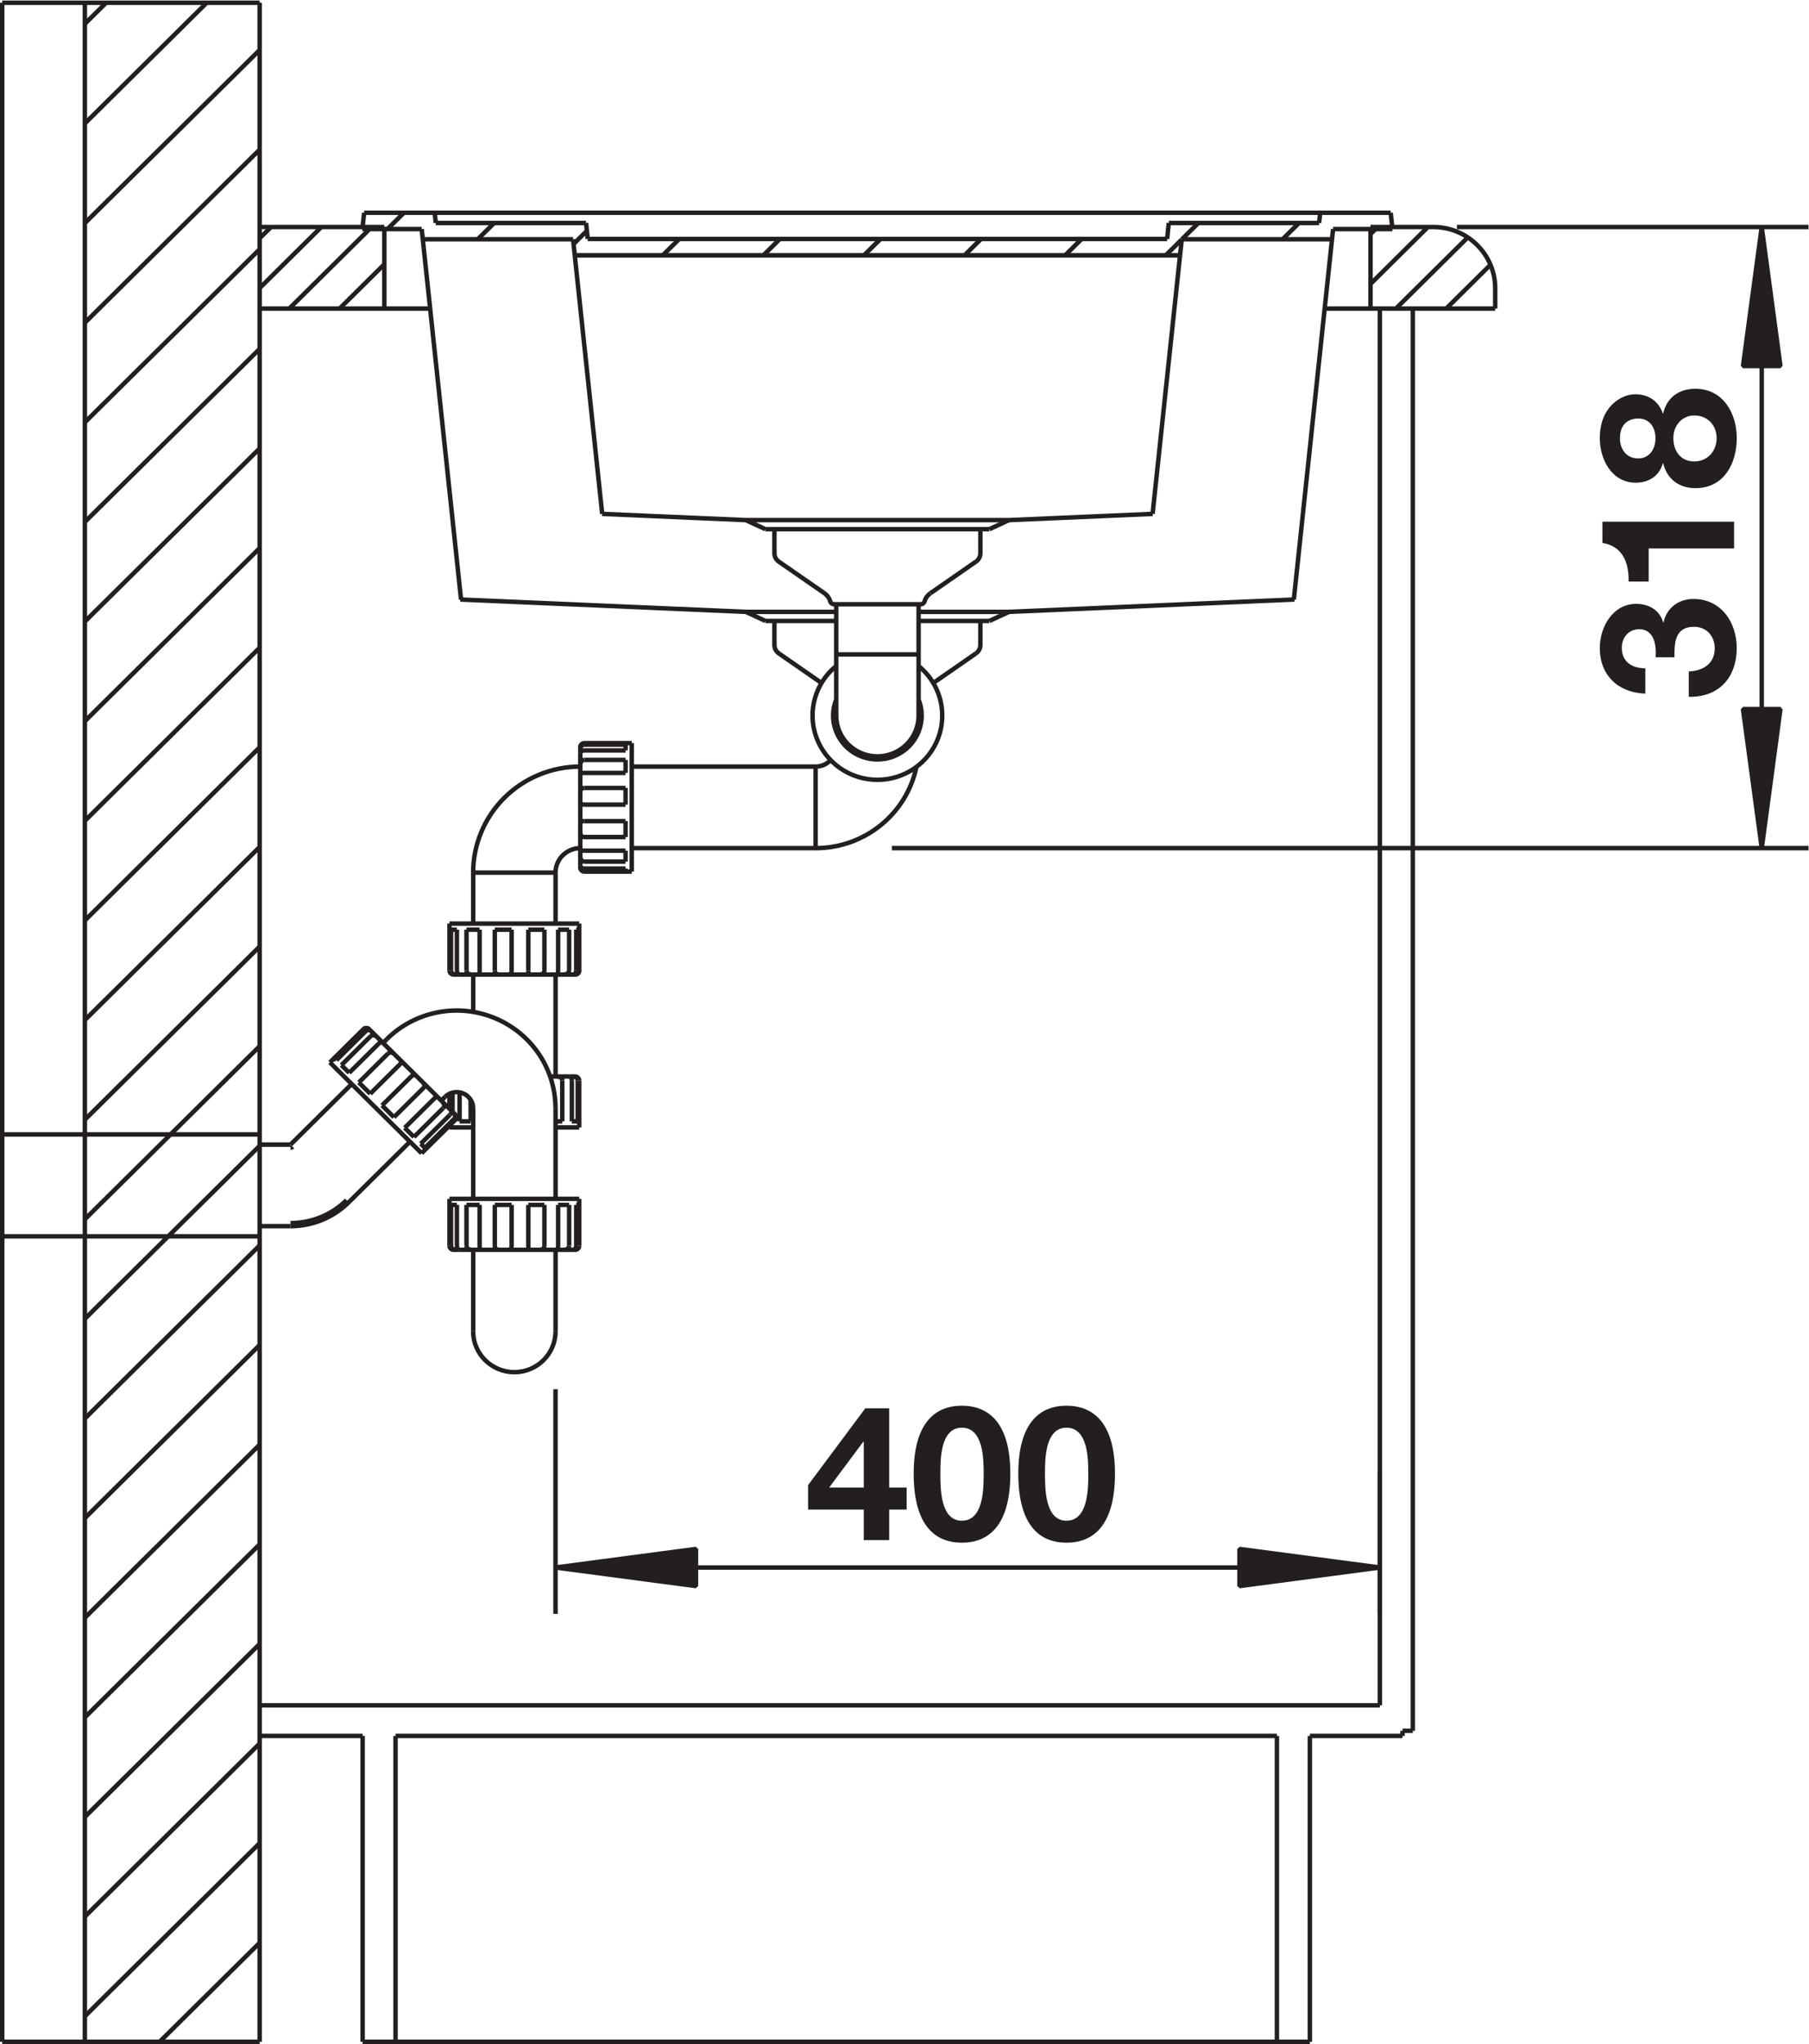
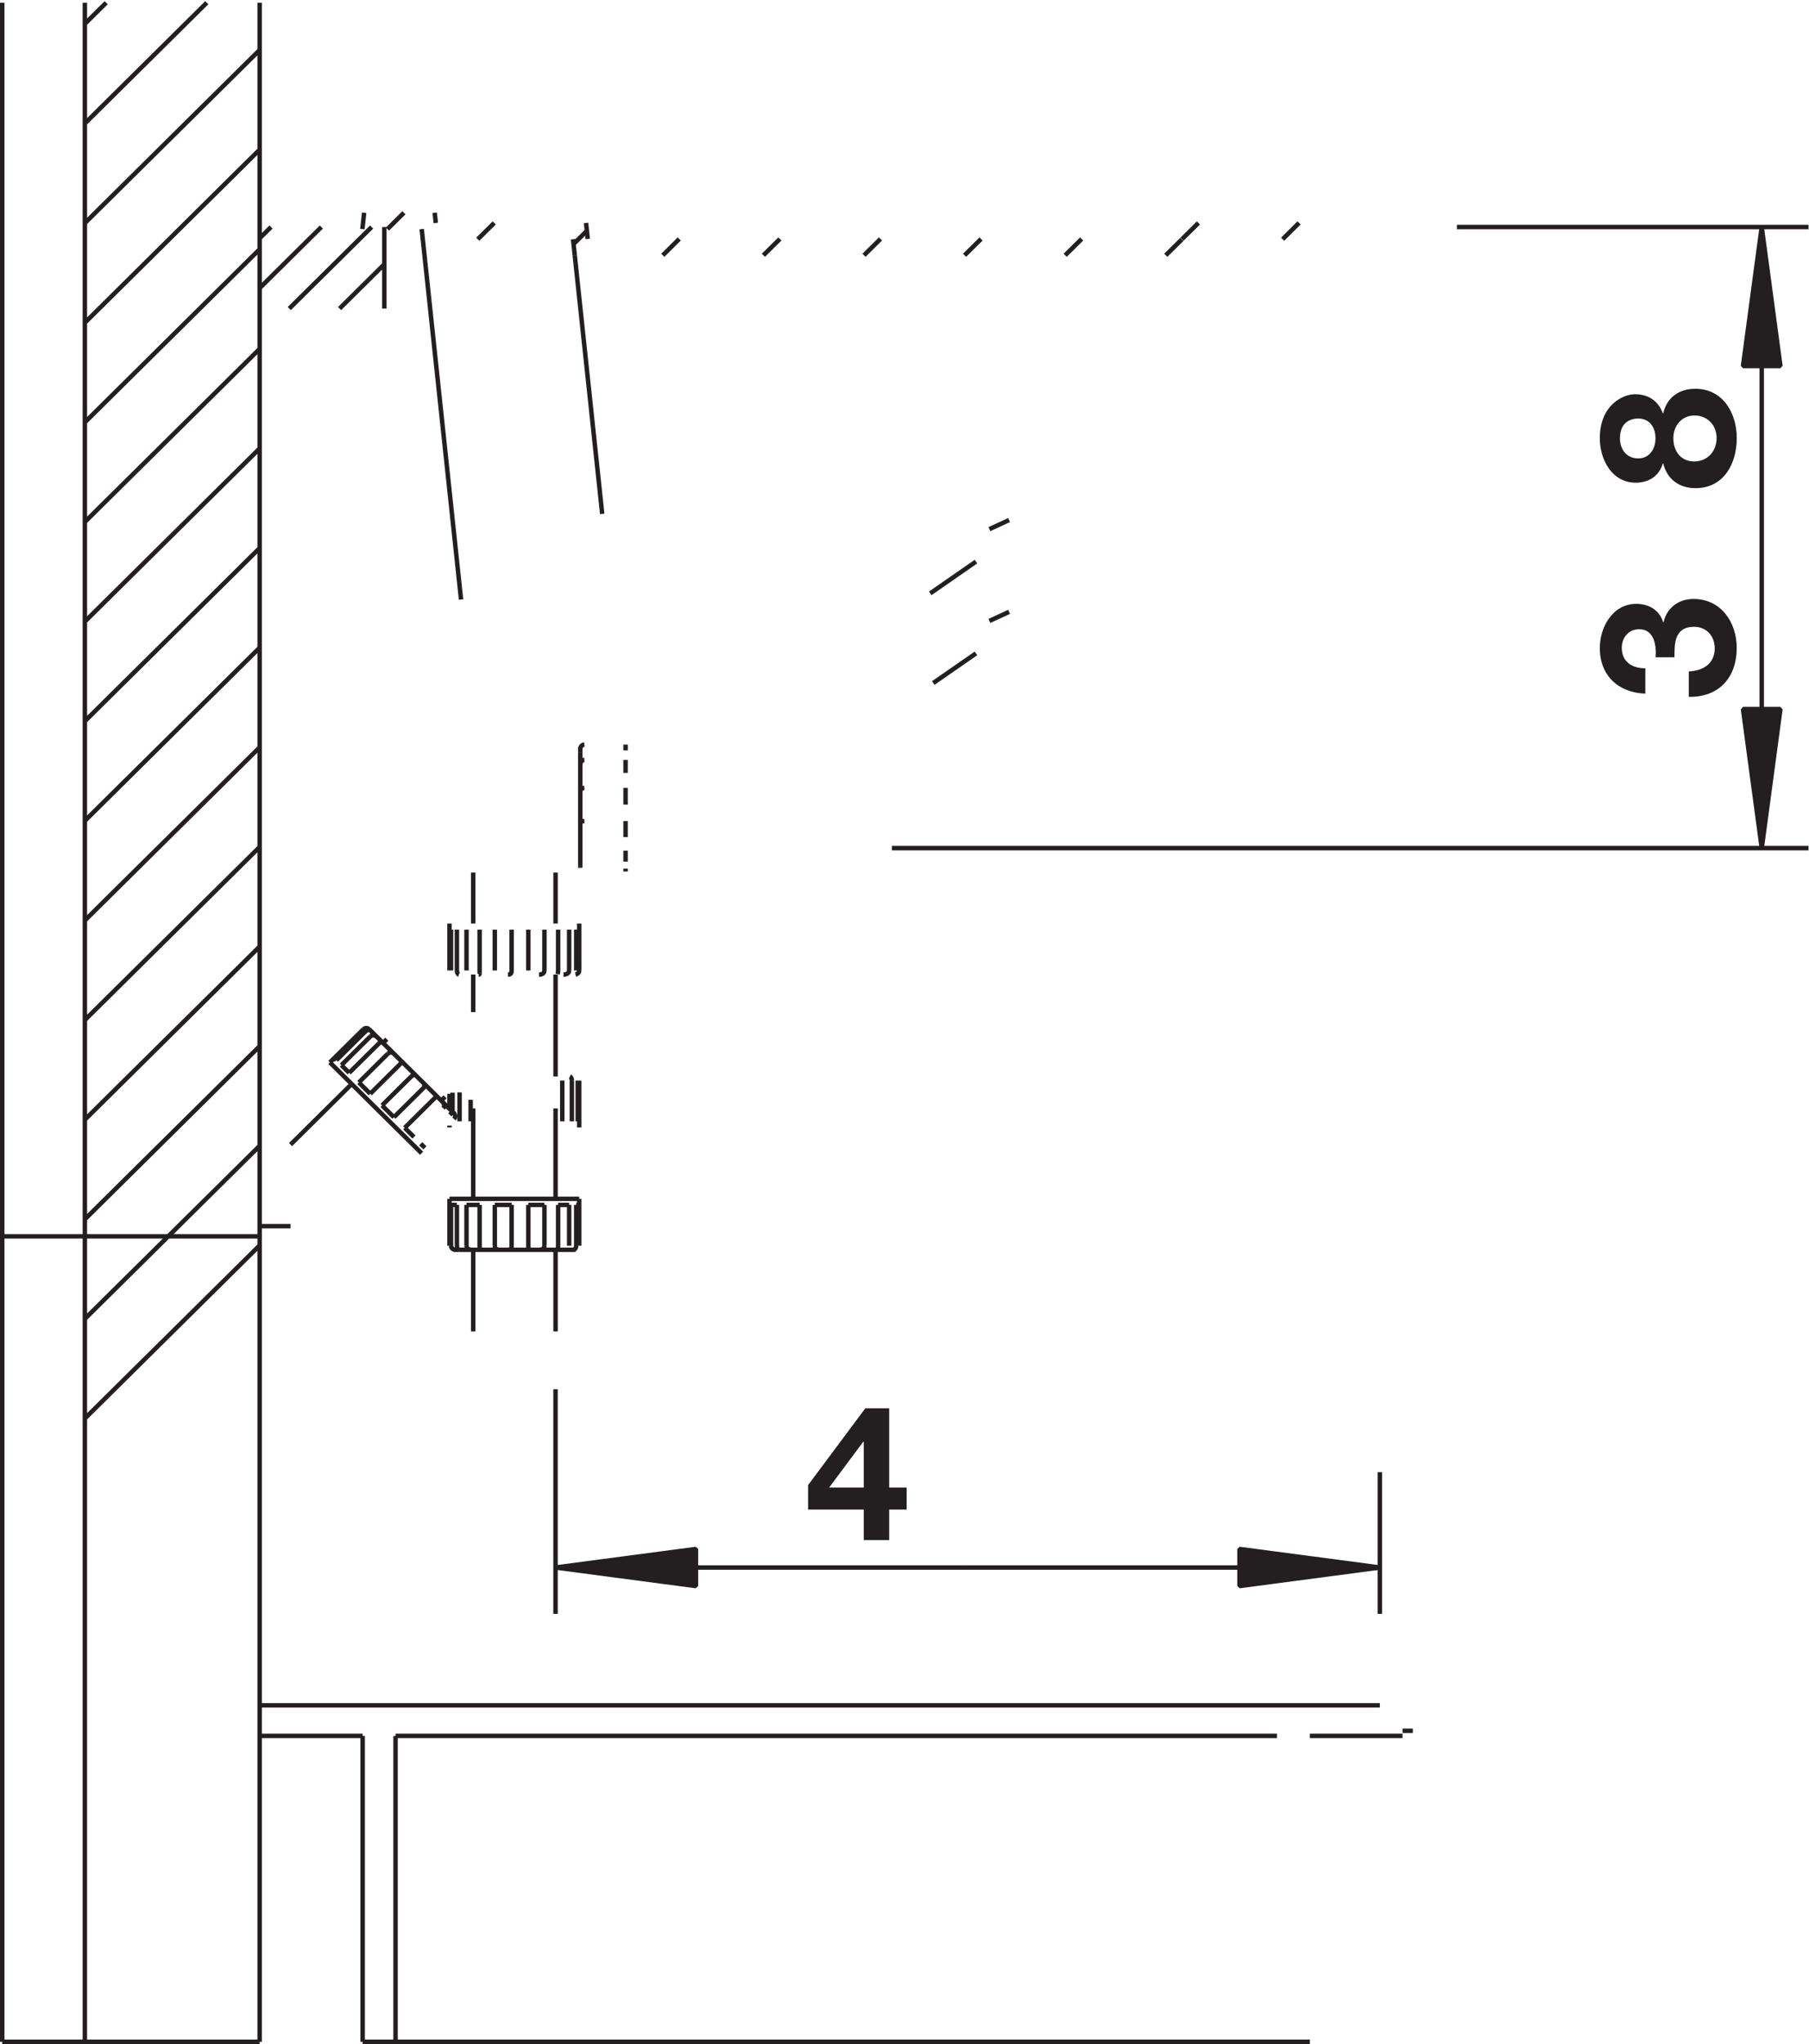
<svg xmlns="http://www.w3.org/2000/svg" version="1.1" id="svg2" xml:space="preserve" width="76.87" height="86.803" viewBox="0 0 76.87 86.803">
  <defs id="defs6">
    <clipPath clipPathUnits="userSpaceOnUse" id="clipPath52">
      <path d="M 0,65.102 H 57.652 V 0 H 0 Z" id="path50" />
    </clipPath>
  </defs>
  <g id="g8" transform="matrix(1.333,0,0,-1.333,0,86.803)">
    <g id="g10" transform="translate(17.709,15.181)">
      <path d="m 0,0 h 13.139 m 0,0 V 0 M 26.277,0 H 13.139 M 0,5.68 V -1.477 M 0,5.68 v 0 M 26.277,3.037 v -4.514" style="fill:none;stroke:#231f20;stroke-width:0.142;stroke-linecap:butt;stroke-linejoin:bevel;stroke-miterlimit:2.613;stroke-dasharray:none;stroke-opacity:1" id="path12" />
    </g>
    <g id="g14" transform="translate(39.512,14.59)">
      <path d="M 0,0 V 1.182 L 4.475,0.591 Z M 4.475,0.591 0,0 Z" style="fill:#231f20;fill-opacity:1;fill-rule:evenodd;stroke:none" id="path16" />
    </g>
    <g id="g18" transform="translate(39.512,14.59)">
      <path d="M 0,0 V 1.182 L 4.475,0.591 Z M 4.475,0.591 0,0 Z" style="fill:none;stroke:#231f20;stroke-width:0.142;stroke-linecap:butt;stroke-linejoin:bevel;stroke-miterlimit:2.613;stroke-dasharray:none;stroke-opacity:1" id="path20" />
    </g>
    <g id="g22" transform="translate(22.186,15.772)">
      <path d="m 0,0 v -1.182 l -4.476,0.591 z M -4.476,-0.591 0,0 Z" style="fill:#231f20;fill-opacity:1;fill-rule:evenodd;stroke:none" id="path24" />
    </g>
    <g id="g26" transform="translate(22.186,15.772)">
      <path d="m 0,0 v -1.182 l -4.476,0.591 z M -4.476,-0.591 0,0 Z" style="fill:none;stroke:#231f20;stroke-width:0.142;stroke-linecap:butt;stroke-linejoin:bevel;stroke-miterlimit:2.613;stroke-dasharray:none;stroke-opacity:1" id="path28" />
    </g>
    <g id="g30" transform="translate(56.16,38.099)">
      <path d="m 0,0 v 9.894 m 0,0 v 0 m 0,9.893 V 9.894 m 0,9.893 v 0 M -27.729,0 H 1.492 m 0,0 V 0 M -9.717,19.787 H 1.492 m 0,0 v 0" style="fill:none;stroke:#231f20;stroke-width:0.142;stroke-linecap:butt;stroke-linejoin:bevel;stroke-miterlimit:2.613;stroke-dasharray:none;stroke-opacity:1" id="path32" />
    </g>
    <g id="g34" transform="translate(56.756,53.457)">
      <path d="m 0,0 h -1.193 l 0.597,4.429 z M -0.596,4.429 0,0 Z" style="fill:#231f20;fill-opacity:1;fill-rule:evenodd;stroke:none" id="path36" />
    </g>
    <g id="g38" transform="translate(56.756,53.457)">
      <path d="m 0,0 h -1.193 l 0.597,4.429 z M -0.596,4.429 0,0 Z" style="fill:none;stroke:#231f20;stroke-width:0.142;stroke-linecap:butt;stroke-linejoin:bevel;stroke-miterlimit:2.613;stroke-dasharray:none;stroke-opacity:1" id="path40" />
    </g>
    <g id="g42" transform="translate(55.563,42.528)">
      <path d="M 0,0 H 1.193 L 0.598,-4.429 Z M 0.598,-4.429 0,0 Z" style="fill:#231f20;fill-opacity:1;fill-rule:evenodd;stroke:none" id="path44" />
    </g>
    <g id="g46">
      <g id="g48" clip-path="url(#clipPath52)">
        <g id="g54" transform="translate(19.942,41.212)">
          <path d="m 0,0 v 0.185 m 0,-0.902 v 0.414 m 0,-1.424 v 0.532 m 0,-1.566 v 0.508 m 0,-1.288 v 0.348 m 0,-0.665 v 0.094 m -1.442,0.023 -0.002,0.022 m 0.184,20.523 0.054,-0.51 m 0.461,-8.758 -0.875,8.235 m -0.054,0.514 0.054,-0.511 m -6.512,-24.697 -0.009,0.007 -0.015,0.006 -0.018,0.004 H -8.197 L -8.221,-8.91 -8.247,-8.919 -8.271,-8.934 -8.29,-8.95 m 5.281,-6.96 -0.026,0.002 -0.021,0.005 -0.016,0.01 -0.012,0.016 -0.008,0.021 -0.005,0.024 -0.003,0.026 v 0.026 m -0.911,-0.13 -0.036,0.002 -0.033,0.005 -0.028,0.01 -0.023,0.016 -0.017,0.021 -0.013,0.024 -0.006,0.026 -0.002,0.026 m -1.444,1.494 h 4.136 m 0,0 v 0 m -3.9,-0.194 h -0.187 m 0.187,0 v 0 m 0.724,0 h -0.418 m 0.418,0 v 0 m 1.021,0 h -0.537 m 0.537,0 v 0 m 1.045,0 H -3.1 m 0.513,0 v 0 m 0.788,0 H -2.15 m 0.351,0 v 0 m 0.32,0 h -0.094 m 0.094,0 v 0 m -10.186,-0.676 h 0.985 m 0,0 v 0 m -9.191,-0.325 h 8.206 m 0,0 v 0 m 6.348,-0.429 h -0.164 m 0.164,0 v 0 m 3.651,0 h -3.648 m 3.648,0 v 0 m 0.047,0 h -0.045 m 0.045,0 v 0 m 0.023,0.002 -0.023,-0.002 m 0.023,0.002 v 0 m -0.07,-0.002 0.012,0.002 0.014,0.005 0.016,0.01 0.016,0.016 0.014,0.021 0.011,0.024 0.007,0.026 0.003,0.026 M 11.17,3.091 9.808,2.147 m 1.362,0.944 v 0 m -19.301,-12.199 0.021,0.016 0.026,0.012 0.028,0.006 0.031,-10e-4 0.03,-0.009 0.031,-0.015 0.028,-0.02 0.025,-0.023 m -0.446,0.258 0.02,0.016 0.025,0.013 0.028,0.007 0.028,0.001 0.027,-0.005 0.025,-0.01 0.021,-0.013 m 0.394,-0.405 -0.01,-0.007 -0.016,-0.012 -0.021,-0.014 -0.023,-0.02 -0.023,-0.021 m 0.308,-0.305 0.021,0.015 0.024,0.014 0.028,0.008 h 0.028 l 0.029,-0.006 0.029,-0.015 0.028,-0.02 0.028,-0.025 m 0.524,-0.703 0.02,0.018 0.021,0.016 0.023,0.011 0.022,0.007 h 0.023 l 0.022,-0.008 0.023,-0.014 0.022,-0.02 m 0.604,-0.664 0.011,0.01 0.012,0.009 0.012,0.004 0.011,-0.004 0.011,-0.009 m 0.123,-0.121 0.121,0.119 m 0,0 v 0 m -1.287,-0.987 0.928,0.919 m 0,0 v 0 m 27.582,27.909 -0.524,-0.519 m 0.524,0.519 v 0 m -28.852,-28.49 0.928,0.919 m 0,0 v 0 m -5.21,-5.003 -5.572,-5.514 m 5.572,5.514 v 0 m 3.902,4.46 0.928,0.919 m 0,0 v 0 m -1.304,-0.547 0.928,0.919 m 0,0 v 0 m -1.291,-0.559 0.928,0.919 m 0,0 v 0 m -3.106,-2.899 1.95,1.93 m 0,0 v 0 m 2.671,-0.422 0.004,0.005 m 0,0 v 0 m -0.058,-0.06 0.019,0.018 0.035,0.037 m 0.458,-0.562 0.018,0.019 0.015,0.023 0.011,0.024 0.007,0.022 0.003,0.019 -0.001,0.015 -0.002,0.01 -0.002,0.003 m 4.108,8.284 0.002,0.009 0.008,0.003 h 0.002 m -0.01,3.236 0.005,0.029 0.01,0.028 0.016,0.025 0.021,0.02 0.024,0.016 0.027,0.009 0.026,0.003 m -1.274,-15.965 -0.003,-0.032 -0.011,-0.029 -0.018,-0.025 -0.024,-0.02 -0.031,-0.013 -0.039,-0.008 -0.046,-0.003 m 0.96,8.9 -0.003,-0.026 -0.01,-0.026 -0.016,-0.025 -0.023,-0.02 -0.027,-0.016 -0.032,-0.01 -0.034,-0.006 -0.035,-10e-4 m 0.5,0.13 -0.002,-0.026 -0.009,-0.026 -0.015,-0.025 -0.019,-0.02 -0.023,-0.016 -0.024,-0.01 -0.025,-0.006 m -0.991,0.129 -0.002,-0.026 -0.008,-0.026 -0.014,-0.025 -0.02,-0.02 -0.025,-0.016 -0.031,-0.01 -0.035,-0.006 -0.037,-10e-4 m 1.315,4.797 0.002,0.025 0.005,0.021 0.01,0.016 0.016,0.012 0.021,0.007 0.024,0.006 0.027,0.002 0.026,10e-4 m -0.851,-13.644 0.001,0.004 0.002,0.016 0.004,0.021 0.004,0.024 0.002,0.026 10e-4,0.026 m -0.014,8.652 0.001,0.005 0.002,0.016 0.004,0.02 0.004,0.025 0.002,0.026 10e-4,0.026 m 0.706,7.038 0.002,0.027 m -2.19,-15.835 -10e-4,-0.026 -0.004,-0.026 -0.008,-0.024 -0.011,-0.021 -0.016,-0.016 -0.021,-0.01 -0.026,-0.005 -0.03,-0.002 m 0.117,8.9 -10e-4,-0.026 -0.004,-0.026 -0.008,-0.025 -0.011,-0.02 -0.016,-0.016 -0.021,-0.01 -0.026,-0.006 -0.03,-10e-4 m 2.305,5.788 0.002,0.036 0.005,0.032 0.01,0.028 0.016,0.023 0.021,0.017 0.024,0.012 0.027,0.007 0.026,0.002 m -0.131,0.712 0.002,0.036 0.005,0.035 0.01,0.032 0.016,0.027 0.021,0.022 0.024,0.017 0.027,0.009 0.026,0.002 m -0.131,0.243 v 0.163 m 0,-3.776 v 3.611 m 0,-3.657 v 0.044 m -0.033,-8.337 v 1.494 m 0,0 v 0 m 0,-3.768 v -1.494 m 0,1.494 v 0 m 0,8.77 V -7.01 m -0.002,-7.47 v -1.3 m 0,1.3 v 0 m 0,8.769 V -7.01 m -0.046,-4.807 v 1.299 m 0,0 v 0 m -0.048,-3.962 v -1.3 m 0,1.3 v 0 m 0,8.769 V -7.01 m -0.139,-4.807 v 1.299 m 0,0 v 0 m -0.087,-3.962 v -1.3 m 0,1.3 v 0 m 0,8.769 V -7.01 m -0.219,-4.807 v 1.299 m 0,0 v 0 M -2.15,-14.48 v -1.3 m 0,1.3 v 0 m 0,8.769 V -7.01 m -0.082,-7.276 v 2.882 m 0,0 v 0 m 0,-7.104 v 2.598 m 0,0 v 0 m 0,8.77 v -3.248 m 0,6.496 v -1.624 m -0.355,-8.964 v -1.3 m 0,1.3 v 0 m 0,8.769 V -7.01 M -3.1,-14.48 v -1.3 m 0,1.3 v 0 m 0,8.769 V -7.01 m -0.532,-7.47 v -1.3 m 0,1.3 v 0 m 0,8.769 V -7.01 m 1.92,-3.508 -0.003,0.032 -0.007,0.029 -0.01,0.024 -0.013,0.021 -0.013,0.014 -0.011,0.007 -0.006,0.003 m -4.31,27.517 0.035,-0.325 M -5.245,4.807 -6.499,16.609 m 1.046,-28.193 0.013,-0.027 0.006,-0.029 v -0.029 l -0.005,-0.028 -0.013,-0.026 -0.017,-0.02 m -2.321,2.48 0.005,-0.008 -0.003,-0.007 -10e-4,-0.002 m 2.32,-2.281 0.016,-0.023 m -1.729,1.721 0.016,-0.019 0.012,-0.018 0.004,-0.02 -0.003,-0.018 -0.009,-0.021 -0.014,-0.02 -0.017,-0.021 -0.018,-0.019 m 1.723,-1.521 0.019,-0.021 m -1.005,0.997 0.025,-0.026 0.019,-0.027 0.013,-0.028 0.004,-0.026 -0.002,-0.026 -0.008,-0.027 -0.014,-0.023 -0.018,-0.02 m 0.602,-0.411 0.024,-0.027 0.022,-0.028 0.015,-0.031 0.009,-0.03 0.001,-0.03 -0.006,-0.029 -0.012,-0.025 -0.017,-0.019 m 0.267,-0.081 0.116,-0.115 m -2.731,2.703 2.613,-2.587 m -0.977,-1.054 0.132,-0.13 m -0.644,0.637 0.296,-0.292 m -1.018,1.006 0.38,-0.376 m -1.119,1.108 0.363,-0.36 m -0.92,0.912 0.248,-0.246 m -0.475,0.469 0.068,-0.066 m 2.716,-2.964 -2.924,2.894 m 1.243,1.064 0.018,-0.015 m 2.703,-7.013 -0.028,0.01 -0.025,0.016 -0.021,0.021 -0.016,0.024 -0.009,0.026 -0.003,0.026 m 3.414,-0.13 -0.009,0.002 -0.004,0.005 -0.001,0.006 m -3.242,-0.013 -0.027,0.002 -0.029,0.005 m 0.573,-0.007 -0.045,0.003 -0.04,0.008 -0.034,0.013 -0.027,0.02 -0.02,0.025 -0.012,0.029 -0.004,0.032 m 16.669,19.905 0.627,0.29 m 0,0 v 0 M 11.17,6.015 9.713,5.004 m 1.457,1.011 v 0 M -7.611,-9.199 -7.732,-9.319 m 0.121,0.12 v 0 m -1.2,-1.073 0.929,0.918 m 0,0 v 0 M 17.73,16.277 17.221,15.774 m 0.509,0.503 v 0 m 0.532,0.527 -0.526,-0.519 m 0.526,0.519 v 0 m -27.321,-26.83 0.928,0.918 m 0,0 v 0 m -3.534,-3.489 -5.572,-5.513 m 5.572,5.513 v 0 m 2.447,2.728 0.928,0.919 m 0,0 v 0 m -0.996,-0.853 0.929,0.919 m 0,0 v 0 m -1.069,-1.055 1.068,1.056 m 0,0 v 0 m 22.897,25.177 -0.525,-0.52 m 0.525,0.52 v 0 m -19.19,-32.157 -0.001,-0.014 -0.002,-0.016 -0.006,-0.01 -0.01,-0.005 -0.015,-0.002 m 0.034,8.816 -0.001,-0.013 -0.002,-0.016 -0.006,-0.01 -0.01,-0.006 -0.015,-10e-4 m 0.516,-7.34 v -1.3 m 0,1.3 v 0 m 0,8.769 V -7.01 m -0.484,-7.47 v -1.3 m 0,1.3 v 0 m 0,8.769 V -7.01 m -0.205,-11.498 v 2.598 m 0,0 v 0 m 0,4.506 v -2.882 m 0,2.882 v 0 m 0,4.264 v -1.198 m 0,4.446 v -1.624 m -0.081,-6.301 v 0.685 m 0,0 v 0 m -0.132,-3.348 v -1.3 m 0,1.3 v 0 m 0,8.769 V -7.01 m -0.22,-4.807 v 0.923 m 0,0 v 0 m -0.086,-3.586 v -1.3 m 0,1.3 v 0 m 0,8.769 V -7.01 m -0.139,-4.502 v 0.608 m 0,0 v 0 m -0.048,-3.576 v -1.3 m 0,1.3 v 0 m 0,8.769 V -7.01 m -0.046,-4.408 v 0.479 m 0,0 v 0 m -0.003,-0.478 v 0.477 m 0,0 v 0 m 0,-1.072 v 0.059 m 0,0 v 0 m 0,-2.333 v -1.494 m 0,1.494 v 0 m 0,8.77 V -7.01 m 0.962,-0.077 v -0.007 m 0,-8.762 v -0.007 m -0.002,8.853 v -0.026 l 0.002,-0.051 m -0.002,-8.693 v -0.026 l 0.002,-0.05 m -0.726,0.076 0.002,-0.026 0.005,-0.026 0.009,-0.024 0.01,-0.021 0.012,-0.016 0.011,-0.01 0.009,-0.005 0.005,-0.002 m -0.063,8.9 0.002,-0.032 0.007,-0.029 0.011,-0.025 0.013,-0.02 0.012,-0.014 0.011,-0.008 0.007,-0.002 m 16.912,14.189 0.627,0.289 m 0,0 v 0 m -23.89,-16.761 -5.572,-5.515 m 5.572,5.515 v 0 m 22.997,25.717 -0.525,-0.52 m 0.525,0.52 v 0 m -22.997,-22.543 -5.572,-5.515 m 9.904,-29.377 v 9.745 m 0,0 v 0 M -7.69,14.076 v 2.598 m -0.692,-57.815 v 9.745 m 0,0 v 0 m 16.508,47.69 -0.525,-0.52 m 0.525,0.52 v 0 m -19.791,-19.37 -5.572,-5.514 m 8.847,25.199 0.056,0.52 m -3.331,-32.61 v 3.248 m 0,0 v 0 m 0,-28.908 V 23.82 m 0,0 v 0 m 0,-39.301 v -14.941 m 0,14.941 v 0 m 0,29.557 V -12.233 M 4.919,16.294 4.394,15.774 M -11.665,0.098 -17.237,-5.417 M 1.711,16.294 1.187,15.774 M -11.665,3.272 -17.237,-2.243 m 0,-38.898 V 23.82 m 0,0 v 0 m 41.282,-54.242 h -35.71 m 36.761,-0.811 h -0.328 m 0.328,0 h -0.328 m -2.954,-0.163 h 2.954 m -32.101,0 h 28.097 m 0,0 v 0 m -32.429,0 h 3.283 m 0,0 v 0 m 7.149,47.949 -0.425,-0.42 M -11.665,6.445 -17.237,0.931 m 13.05,15.873 -0.525,-0.519 m -15.159,-31.766 v 3.248 m 0,0 v 0 m 0,36.053 v -64.961 m 8.206,50.76 -5.572,-5.515 m 9.547,11.384 -1.427,-1.412 m 2.052,3.053 -0.525,-0.52 m -4.075,-3.817 -5.572,-5.514 m 9.142,9.396 -2.626,-2.598 m 1.023,2.598 -1.967,-1.946 m 0,1.238 -5.572,-5.514 m 5.935,6.222 -0.363,-0.359 m 0,2.825 -5.572,-5.515 m -2.634,-54.766 h 8.206 m 0,0 v 0 m 4.332,0 h -1.049 m 1.049,0 v 0 m 28.097,0 H -7.333 m 29.147,0 h -1.05 m -32.429,63.454 -5.572,-5.514 m 3.887,7.021 -3.887,-3.847 m 0.68,3.847 -0.68,-0.674 M 35.621,1.316 h 1.193 l -0.595,-4.429 z m 0.598,-4.429 -0.598,4.429 z" style="fill:none;stroke:#231f20;stroke-width:0.142;stroke-linecap:butt;stroke-linejoin:bevel;stroke-miterlimit:2.613;stroke-dasharray:none;stroke-opacity:1" id="path56" />
        </g>
        <g id="g58" transform="translate(29.348,45.868)">
-           <path d="m 0,0 c 0.06,0 0.111,0.039 0.127,0.096 m 1.636,1.262 c 0.088,0.06 0.141,0.16 0.141,0.266 M 1.763,-1.565 c 0.088,0.061 0.141,0.16 0.141,0.266 M 0.307,0.348 C 0.219,0.287 0.155,0.198 0.127,0.096 m -2.818,-3.643 c 0,-0.718 0.587,-1.299 1.313,-1.299 0.725,0 1.313,0.581 1.313,1.299 m -2.626,0.512 c -0.233,-0.582 -0.044,-1.246 0.46,-1.625 0.504,-0.378 1.201,-0.378 1.705,0 0.505,0.379 0.693,1.043 0.461,1.625 m 18.381,13.104 c 0,0.517 -0.209,1.012 -0.578,1.378 -0.369,0.365 -0.869,0.571 -1.393,0.571 M -2.693,-1.967 c -0.673,-0.549 -0.927,-1.458 -0.632,-2.271 0.295,-0.813 1.074,-1.355 1.947,-1.355 0.872,0 1.651,0.542 1.946,1.355 0.294,0.813 0.042,1.722 -0.632,2.271 m -2.82,2.063 C -2.868,0.039 -2.816,0 -2.757,0 m -7.963,-4.424 c -0.034,0 -0.068,-0.013 -0.093,-0.038 -0.024,-0.024 -0.038,-0.057 -0.038,-0.092 m 6.19,6.178 c 0,-0.106 0.053,-0.206 0.14,-0.266 m -0.14,-2.657 c 0,-0.106 0.053,-0.205 0.14,-0.266 m 1.637,1.661 c -0.028,0.102 -0.092,0.191 -0.179,0.252 m -0.285,-5.519 c 0.183,0 0.357,0.075 0.481,0.208 M -3.348,-7.77 c 1.553,0 2.893,1.077 3.212,2.581 m -19.951,-12.123 c 0.026,0 0.051,0.01 0.069,0.028 m 5.177,0.851 c 0.051,0.051 0.051,0.133 0,0.183 m -2.739,2.71 c -0.024,0.025 -0.058,0.039 -0.092,0.039 -0.036,0 -0.069,-0.014 -0.093,-0.039 m 2.745,-6.897 c 0,-0.034 0.015,-0.067 0.039,-0.092 0.025,-0.024 0.058,-0.038 0.093,-0.038 m 3.873,0 c 0.073,0 0.131,0.059 0.131,0.13 m 0.033,12.05 c 0,-0.034 0.014,-0.067 0.038,-0.092 0.025,-0.024 0.059,-0.038 0.093,-0.038 m -0.164,-6.657 c 0,0.034 -0.013,0.067 -0.038,0.091 -0.025,0.025 -0.058,0.039 -0.093,0.039 m -4.005,3.377 c 0,-0.035 0.015,-0.067 0.039,-0.092 0.025,-0.024 0.058,-0.038 0.093,-0.038 m 3.873,0 c 0.073,0 0.131,0.058 0.131,0.13 m -3.381,-4.394 c 0,0.211 -0.127,0.399 -0.323,0.48 -0.197,0.081 -0.423,0.037 -0.573,-0.113 m 4.31,7.924 c -0.209,0 -0.409,-0.082 -0.557,-0.228 -0.148,-0.146 -0.231,-0.344 -0.231,-0.551 m -2.626,-14.616 c 0,-0.717 0.588,-1.299 1.314,-1.299 0.724,0 1.312,0.582 1.312,1.299 m -8.448,3.45 c 0.67,0 1.313,0.262 1.787,0.732 m -1.787,-0.83 c 0.696,0 1.364,0.273 1.857,0.761 m 6.591,2.991 c 0,1.262 -0.767,2.398 -1.945,2.881 -1.177,0.482 -2.532,0.216 -3.434,-0.676 m 6.167,8.685 c -0.905,0 -1.774,-0.356 -2.414,-0.989 -0.64,-0.634 -1,-1.493 -1,-2.389 m -6.806,27.712 h -8.206 M 8.269,11.115 H 5.177 -11.026 m 26.01,1.357 h -32.725 m 32.725,0 v 0 M 7.91,12.147 h 4.791 m 0,0 v 0 m -28.158,0 h 4.79 m 25.008,-0.129 h 2.004 m 0,0 v 0 m -37.416,0 h 3.974 m 1.191,-0.065 h -1.89 m 32.837,0 h -1.893 m 1.893,0 v 0 M 7.857,11.637 h -18.47 m -0.468,-0.009 h -4.79 m 28.986,0 H 8.324 m 4.791,0 v 0 M 8.269,11.118 H -11.027 M 14.341,9.419 h 3.975 m 0,0 v 0 m -39.387,0 h 3.974 m 1.46,0 h -1.46 m 31.438,0 H 12.88 m 1.461,0 v 0 m 3.975,0.65 v -0.65 m 0,0.65 v 0 m -3.275,1.884 -0.057,0.519 M 15.689,-35.89 V 9.419 m 0,0 V -35.89 m 0,45.309 v 0 M 15.361,-35.89 v -0.163 m -0.723,0.974 V 9.419 m -0.297,0 v 2.599 m 0,0 v 0 m -1.933,-57.815 v 9.744 m -1.051,-9.744 v 9.744 M -4.948,2.392 -5.575,2.681 m 0,0 -4.579,0.198 M -5.575,2.681 H 2.818 M -4.948,2.392 h 7.139 m 0.627,0.289 4.58,0.198 m 0,0 v 0 m 4.498,-2.729 1.252,11.803 m 0,0 v 0 m -0.412,0.519 -0.035,-0.325 m 0.035,0.325 v 0 M -4.521,1.358 -3.063,0.348 m -1.885,-0.879 -0.627,0.289 m 0,0 -9.1,0.393 M 0,0 H -2.757 M 0,0 v 0 m -0.065,-0.242 h 2.883 m 0,0 v 0 m -5.509,0 h -2.884 m 2.884,0 v 0 m 2.626,-0.289 h 2.256 m 0,0 v 0 m -7.139,0 h 2.257 m 0,-1.067 h 2.626 m 0,0 v 0 m 2.883,1.356 9.099,0.393 m 0,0 v 0 m -16.438,-1.716 1.362,-0.944 m -6.05,-1.915 h -1.511 m 1.313,-0.048 h -1.313 m 10.207,-0.049 h 0.141 m 0,0 v 0 m -2.013,0 h 0.141 m 0,0 v 0 m -7.163,-0.136 h -1.313 m 0,0 -0.026,-0.001 -0.026,-0.006 -0.025,-0.009 -0.021,-0.011 -0.015,-0.011 -0.011,-0.011 -0.005,-0.008 -0.002,-0.005 m -10.22,-37.923 -3.189,-3.155 m 3.189,3.155 v 0 M 7.394,2.879 8.269,11.115 m 0,0 v 0 m 0.055,0.513 -0.055,-0.51 m 0.055,0.51 v 0 M 7.91,12.147 7.857,11.637 m 0.053,0.51 v 0 m -18.63,-18.531 -0.026,0.001 -0.026,0.004 -0.025,0.007 -0.021,0.012 -0.015,0.016 -0.011,0.021 -0.005,0.026 -0.002,0.029 m 0.047,0.893 h -0.014 l -0.015,0.002 -0.011,0.006 -0.005,0.011 -0.002,0.014 m 1.444,0.383 h -1.313 m 1.511,-0.212 h 5.861 m -6.059,-0.203 h -1.313 m 1.313,-0.478 h -1.313 m 1.313,-0.532 h -1.313 m 1.313,-0.526 h -1.313 m 1.313,-0.507 h -1.313 m -0.077,2.042 h -0.007 m 0.084,0.001 h -0.026 l -0.051,-0.001 m -10.274,-34.093 -5.573,-5.515 m 5.573,5.515 v 0 M 1.904,-0.531 v -0.768 m 0,0.768 v 0 m 0,2.923 V 1.624 m 0,0.768 v 0 m -12.624,-10.59 -0.026,0.003 -0.026,0.009 -0.025,0.017 -0.021,0.022 -0.015,0.028 -0.011,0.031 -0.005,0.034 -0.002,0.034 m 0.131,-0.495 -0.026,0.003 -0.026,0.009 -0.025,0.014 -0.021,0.019 -0.015,0.023 -0.011,0.024 -0.005,0.025 m 0.011,0.561 0.012,-0.002 0.019,-0.003 0.026,-0.004 0.03,-0.003 0.031,-10e-4 m 0,0.433 -0.026,10e-4 -0.026,0.008 -0.025,0.014 -0.021,0.019 -0.015,0.025 -0.011,0.031 -0.005,0.034 -0.002,0.037 m 1.642,-0.522 h 5.861 m -6.059,-0.08 h -1.313 m 1.313,-0.348 h -1.313 m 1.313,-0.223 h -1.313 m 1.313,-0.094 h -1.313 m 1.511,-0.002 h -1.511 m -0.919,-0.032 h -2.626 m 3.381,-1.624 h -4.136 m -6.051,-26.121 -5.573,-5.515 m 5.573,5.515 v 0 m 0,3.172 -5.573,-5.513 m 5.573,5.513 v 0 M -0.065,-4.059 V 0 m 0,0 v 0 m -11.492,-11.797 -0.008,0.002 -0.004,0.005 -10e-4,0.005 m -0.846,-0.012 -0.025,0.002 -0.022,0.005 -0.016,0.01 -0.012,0.016 -0.008,0.02 -0.005,0.025 -0.002,0.026 -10e-4,0.026 m -2.306,-0.13 -0.027,0.002 -0.029,0.005 -0.028,0.01 -0.025,0.016 -0.021,0.02 -0.016,0.025 -0.009,0.026 -0.003,0.026 m 1.553,-0.13 -0.036,0.002 -0.033,0.005 -0.028,0.01 -0.023,0.016 -0.017,0.02 -0.012,0.025 -0.007,0.026 -0.002,0.026 m -0.719,-0.13 -0.037,0.002 -0.036,0.005 -0.032,0.01 -0.028,0.016 -0.022,0.02 -0.016,0.025 -0.009,0.026 -0.003,0.026 m 3.498,1.299 h 0.094 m -3.898,0 h -0.187 m 0.911,0 h -0.418 m 1.439,0 h -0.537 m 1.582,0 h -0.513 m 1.301,0 h -0.351 m -3.167,-1.429 h -0.164 m 3.816,0 h -3.649 m 3.695,0 h -0.045 m 0.068,0.002 -0.023,-0.002 m -0.046,0 0.011,0.002 0.015,0.005 0.016,0.01 0.015,0.016 0.015,0.02 0.011,0.025 0.007,0.026 0.002,0.026 m -10.091,-18.281 -5.573,-5.514 m 5.573,5.514 v 0 m 18.38,25.889 V 0 m 0,0 V 0 M -3.348,-5.171 V -7.77 m -1.313,7.239 v -0.768 m 0,3.691 V 1.624 m -6.429,-16.668 0.027,-0.002 0.029,-0.006 0.028,-0.01 0.025,-0.016 0.021,-0.02 0.016,-0.025 0.009,-0.026 0.003,-0.025 m -0.675,0.13 0.036,-0.002 0.036,-0.006 0.032,-0.01 0.028,-0.016 0.022,-0.02 0.016,-0.025 0.009,-0.026 0.003,-0.025 m 0.246,0.13 h 0.164 m 0,0 v 0 m -0.797,0 h 0.63 m 0,0 v 0 m 29.34,25.853 -1.405,-1.39 m 1.405,1.39 v 0 m -39.229,-37.583 -5.573,-5.515 m 5.573,5.515 v 0 M 17.433,11.679 15.15,9.419 m 2.283,2.26 v 0 m -28.284,-20.009 0.002,-0.011 0.005,-0.014 0.011,-0.016 0.015,-0.016 0.021,-0.014 0.025,-0.011 0.026,-0.007 0.026,-0.002 m -0.399,-8.053 h 0.187 m 0,0 v 0 m -0.707,0 h 0.214 m 0,0 v 0 m -3.272,0 h 0.351 m 0,0 v 0 m 2.707,-0.194 h 0.755 m 0,0 v 0 m -4.136,0 h 0.755 m 0,0 v 0 m -15.012,-0.222 h 8.206 m 0,0 v 0 m 0,-0.324 h 0.984 m 0,0 v 0 m 36.258,29.232 -1.83,-1.813 m 1.83,1.813 v 0 m -37.242,-35.618 -5.573,-5.515 m 5.573,5.515 v 0 m 35.639,35.618 -0.227,-0.226 m 0.227,0.226 v 0 m -30.477,-29.508 1.068,1.057 m 0,0 v 0 m -0.963,-0.885 0.929,0.918 m 0,0 v 0 m -1.061,-0.788 0.929,0.919 m 0,0 v 0 m -3.223,-2.783 1.95,1.929 m 0,0 v 0 m 0.128,0.15 0.928,0.919 m 0,0 v 0 m 4.018,-4.383 -0.002,-0.025 -0.01,-0.027 -0.017,-0.024 -0.022,-0.021 -0.028,-0.015 -0.032,-0.011 -0.034,-0.005 -0.035,-0.002 m 0.5,0.13 -0.002,-0.025 -0.009,-0.027 -0.015,-0.024 -0.019,-0.021 -0.023,-0.015 -0.024,-0.011 -0.025,-0.005 m 1.794,16.141 v -4.093" style="fill:none;stroke:#231f20;stroke-width:0.142;stroke-linecap:butt;stroke-linejoin:bevel;stroke-miterlimit:2.613;stroke-dasharray:none;stroke-opacity:1" id="path60" />
-         </g>
+           </g>
        <g id="g62" transform="translate(27.535,19.185)">
          <path d="M 0,0 H -0.018 L -1.104,-1.457 H 0 Z m 0,-2.158 h -1.775 v 0.779 L 0.048,1.067 H 0.81 V -1.457 H 1.367 V -2.158 H 0.81 V -3.13 H 0 Z" style="fill:#231f20;fill-opacity:1;fill-rule:nonzero;stroke:none" id="path64" />
        </g>
        <g id="g66" transform="translate(30.661,16.672)">
-           <path d="m 0,0 c 0.696,0 0.696,1.026 0.696,1.5 0,0.437 0,1.463 -0.696,1.463 -0.689,0 -0.684,-1.026 -0.684,-1.463 0,-0.474 0,-1.5 0.684,-1.5 m 0,3.664 c 0.839,0 1.546,-0.527 1.546,-2.164 0,-1.674 -0.707,-2.201 -1.546,-2.201 -0.833,0 -1.535,0.527 -1.535,2.201 0,1.637 0.702,2.164 1.535,2.164" style="fill:#231f20;fill-opacity:1;fill-rule:nonzero;stroke:none" id="path68" />
-         </g>
+           </g>
        <g id="g70" transform="translate(33.996,16.672)">
-           <path d="m 0,0 c 0.696,0 0.696,1.026 0.696,1.5 0,0.437 0,1.463 -0.696,1.463 -0.689,0 -0.684,-1.026 -0.684,-1.463 0,-0.474 0,-1.5 0.684,-1.5 M 0,3.664 C 0.84,3.664 1.547,3.137 1.547,1.5 1.547,-0.174 0.84,-0.701 0,-0.701 c -0.833,0 -1.535,0.527 -1.535,2.201 0,1.637 0.702,2.164 1.535,2.164" style="fill:#231f20;fill-opacity:1;fill-rule:nonzero;stroke:none" id="path72" />
-         </g>
+           </g>
        <g id="g74" transform="translate(52.778,44.178)">
          <path d="m 0,0 c 0.03,0.366 -0.042,0.894 -0.521,0.894 -0.36,0 -0.558,-0.282 -0.558,-0.594 0,-0.432 0.318,-0.654 0.75,-0.648 v -0.809 c -0.864,0.03 -1.451,0.581 -1.451,1.451 0,0.671 0.413,1.409 1.163,1.409 0.401,0 0.743,-0.198 0.857,-0.588 h 0.012 c 0.102,0.462 0.48,0.744 0.954,0.744 0.881,0 1.379,-0.744 1.379,-1.559 0,-0.942 -0.564,-1.577 -1.529,-1.559 v 0.809 c 0.456,0.018 0.828,0.246 0.828,0.738 0,0.384 -0.259,0.684 -0.66,0.684 C 0.588,0.972 0.6,0.414 0.6,0 Z" style="fill:#231f20;fill-opacity:1;fill-rule:nonzero;stroke:none" id="path76" />
        </g>
        <g id="g78" transform="translate(55.279,48.498)">
-           <path d="m 0,0 v -0.852 h -2.723 v -1.055 h -0.641 c 0.018,0.594 -0.192,1.134 -0.833,1.229 V 0 Z" style="fill:#231f20;fill-opacity:1;fill-rule:nonzero;stroke:none" id="path80" />
-         </g>
+           </g>
        <g id="g82" transform="translate(54.722,51.162)">
          <path d="m 0,0 c 0,0.408 -0.288,0.72 -0.708,0.72 -0.401,0 -0.671,-0.324 -0.671,-0.72 0,-0.414 0.233,-0.744 0.665,-0.744 C -0.282,-0.744 0,-0.408 0,0 m -1.949,-0.006 c 0,0.354 -0.192,0.63 -0.552,0.63 -0.216,0 -0.581,-0.103 -0.581,-0.63 0,-0.342 0.203,-0.642 0.581,-0.642 0.36,0 0.552,0.3 0.552,0.642 m -1.775,0 c 0,1.043 0.719,1.403 1.127,1.403 0.414,0 0.743,-0.21 0.882,-0.611 h 0.012 c 0.114,0.503 0.498,0.785 1.025,0.785 0.888,0 1.32,-0.785 1.32,-1.571 0,-0.81 -0.409,-1.595 -1.314,-1.595 -0.533,0 -0.911,0.294 -1.031,0.791 h -0.012 c -0.114,-0.407 -0.45,-0.617 -0.864,-0.617 -0.755,0 -1.145,0.731 -1.145,1.415" style="fill:#231f20;fill-opacity:1;fill-rule:nonzero;stroke:none" id="path84" />
        </g>
      </g>
    </g>
  </g>
</svg>